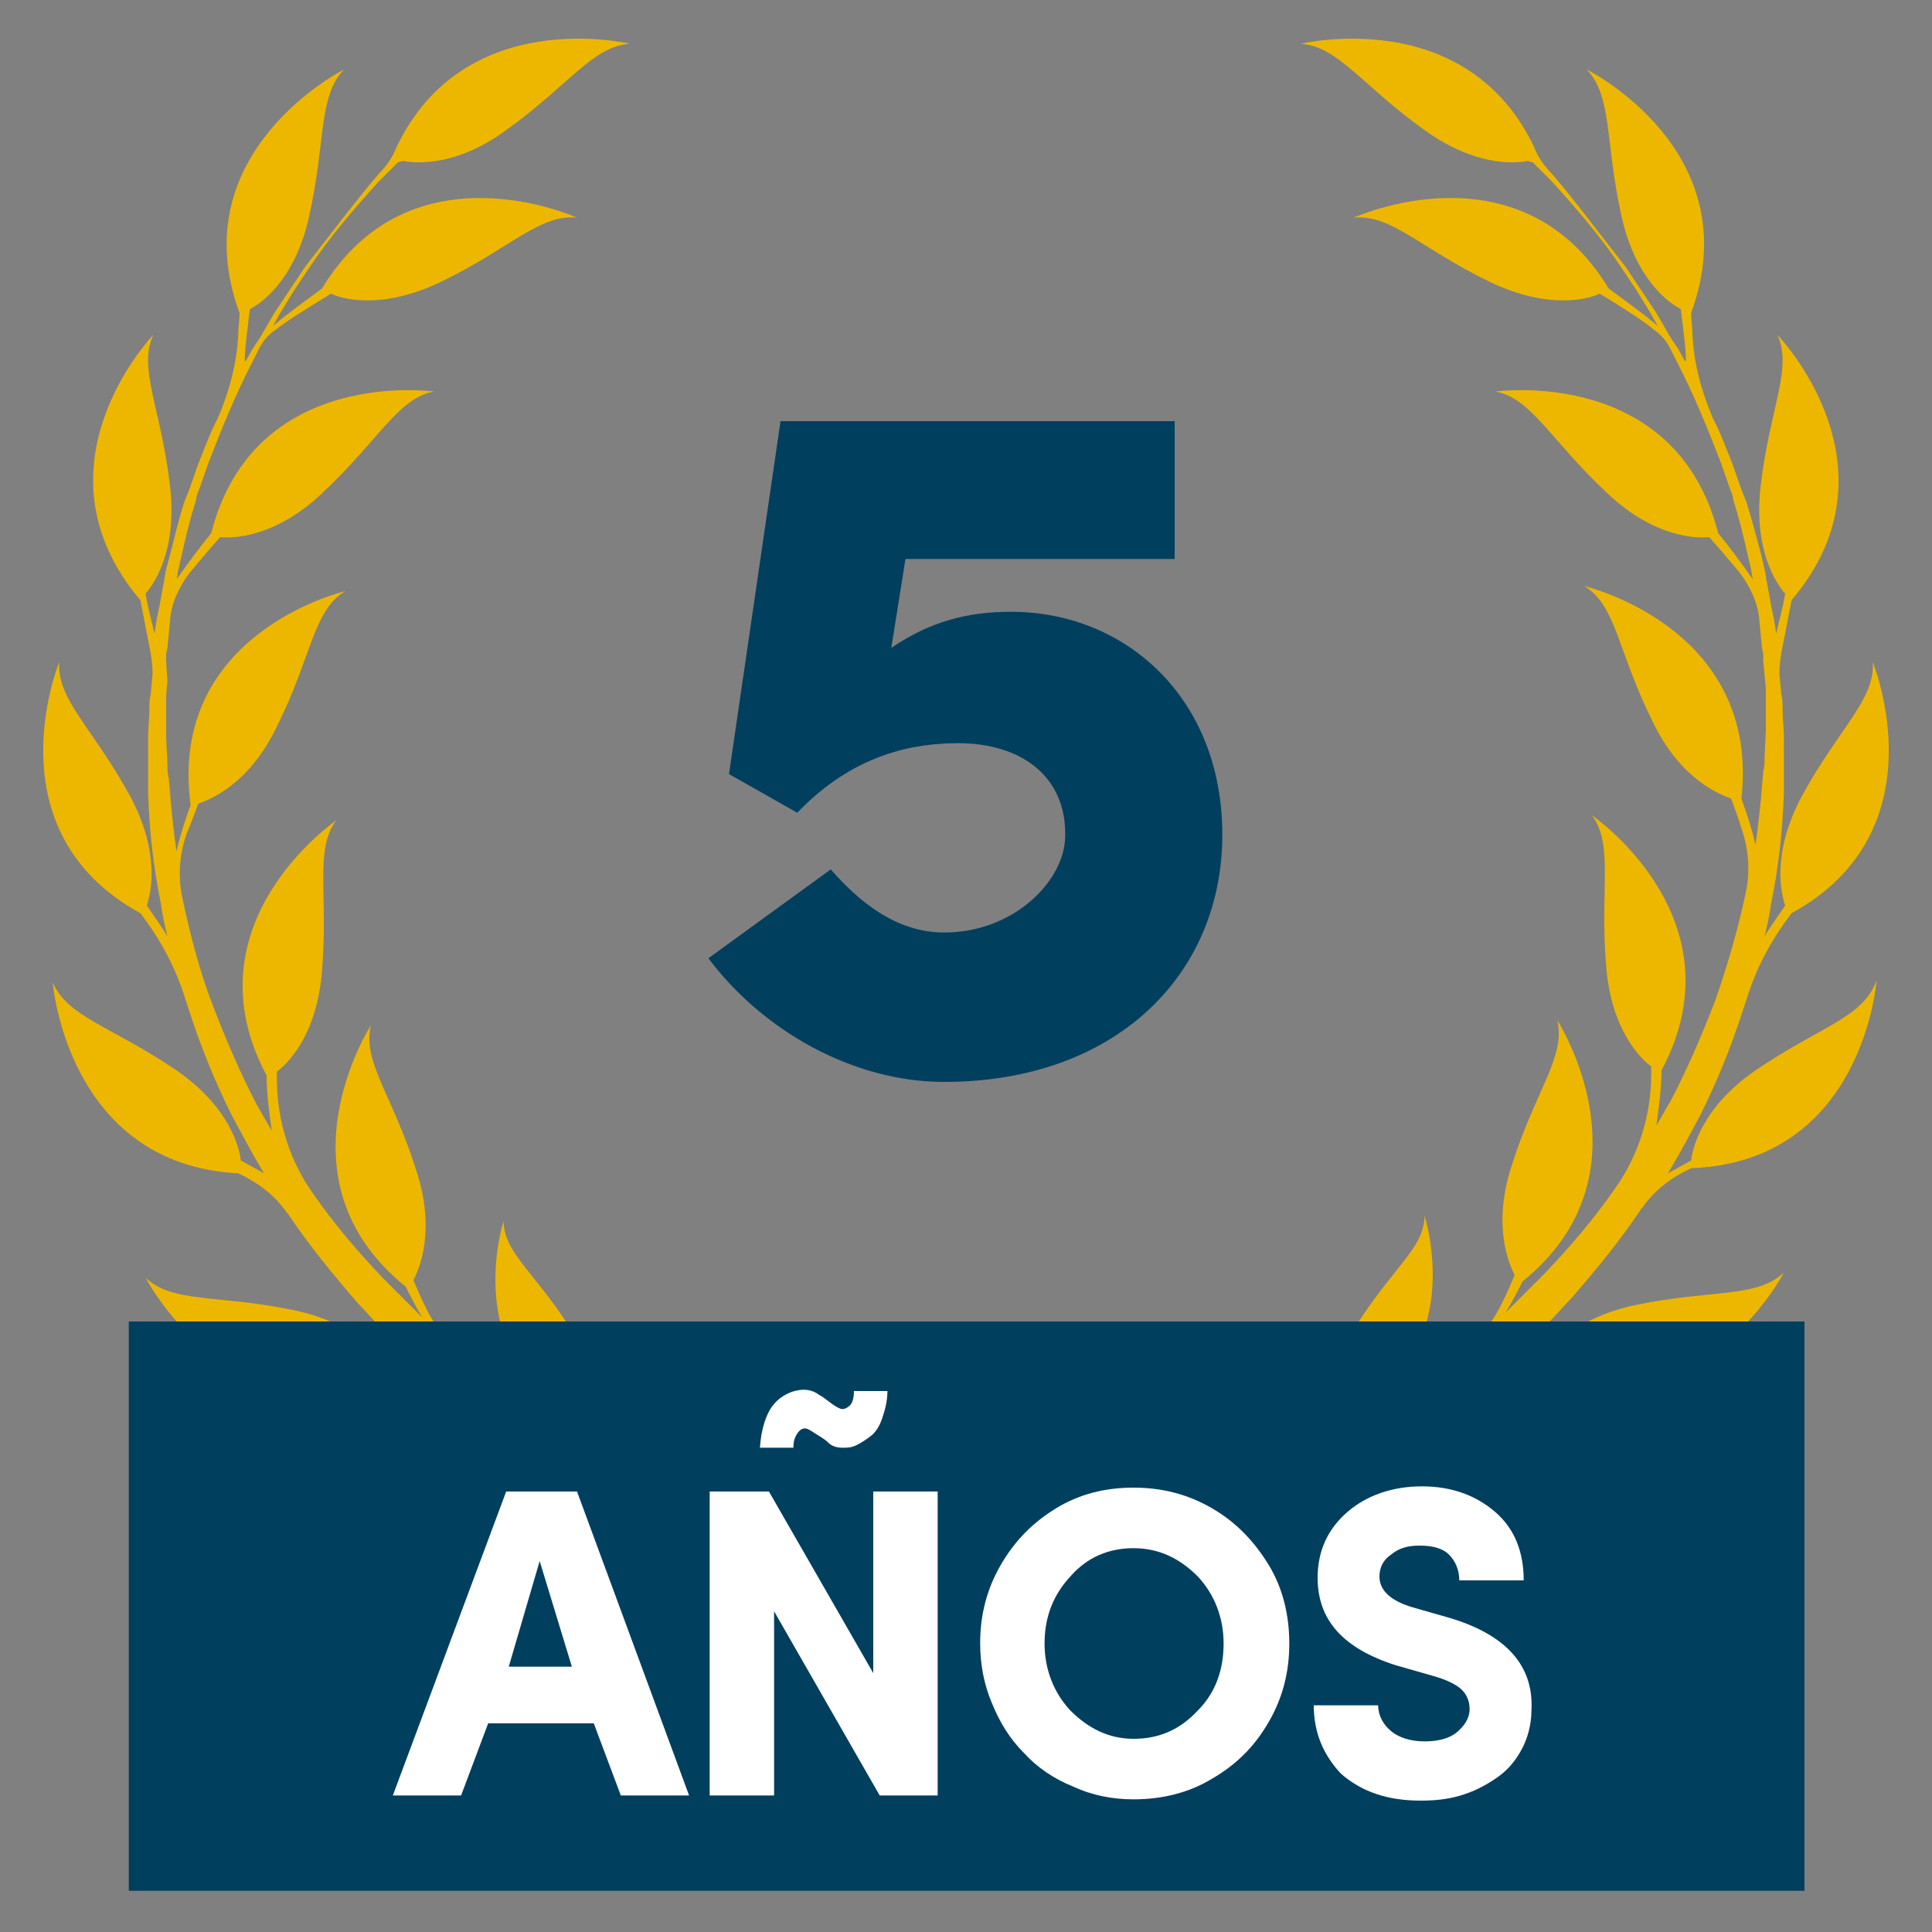
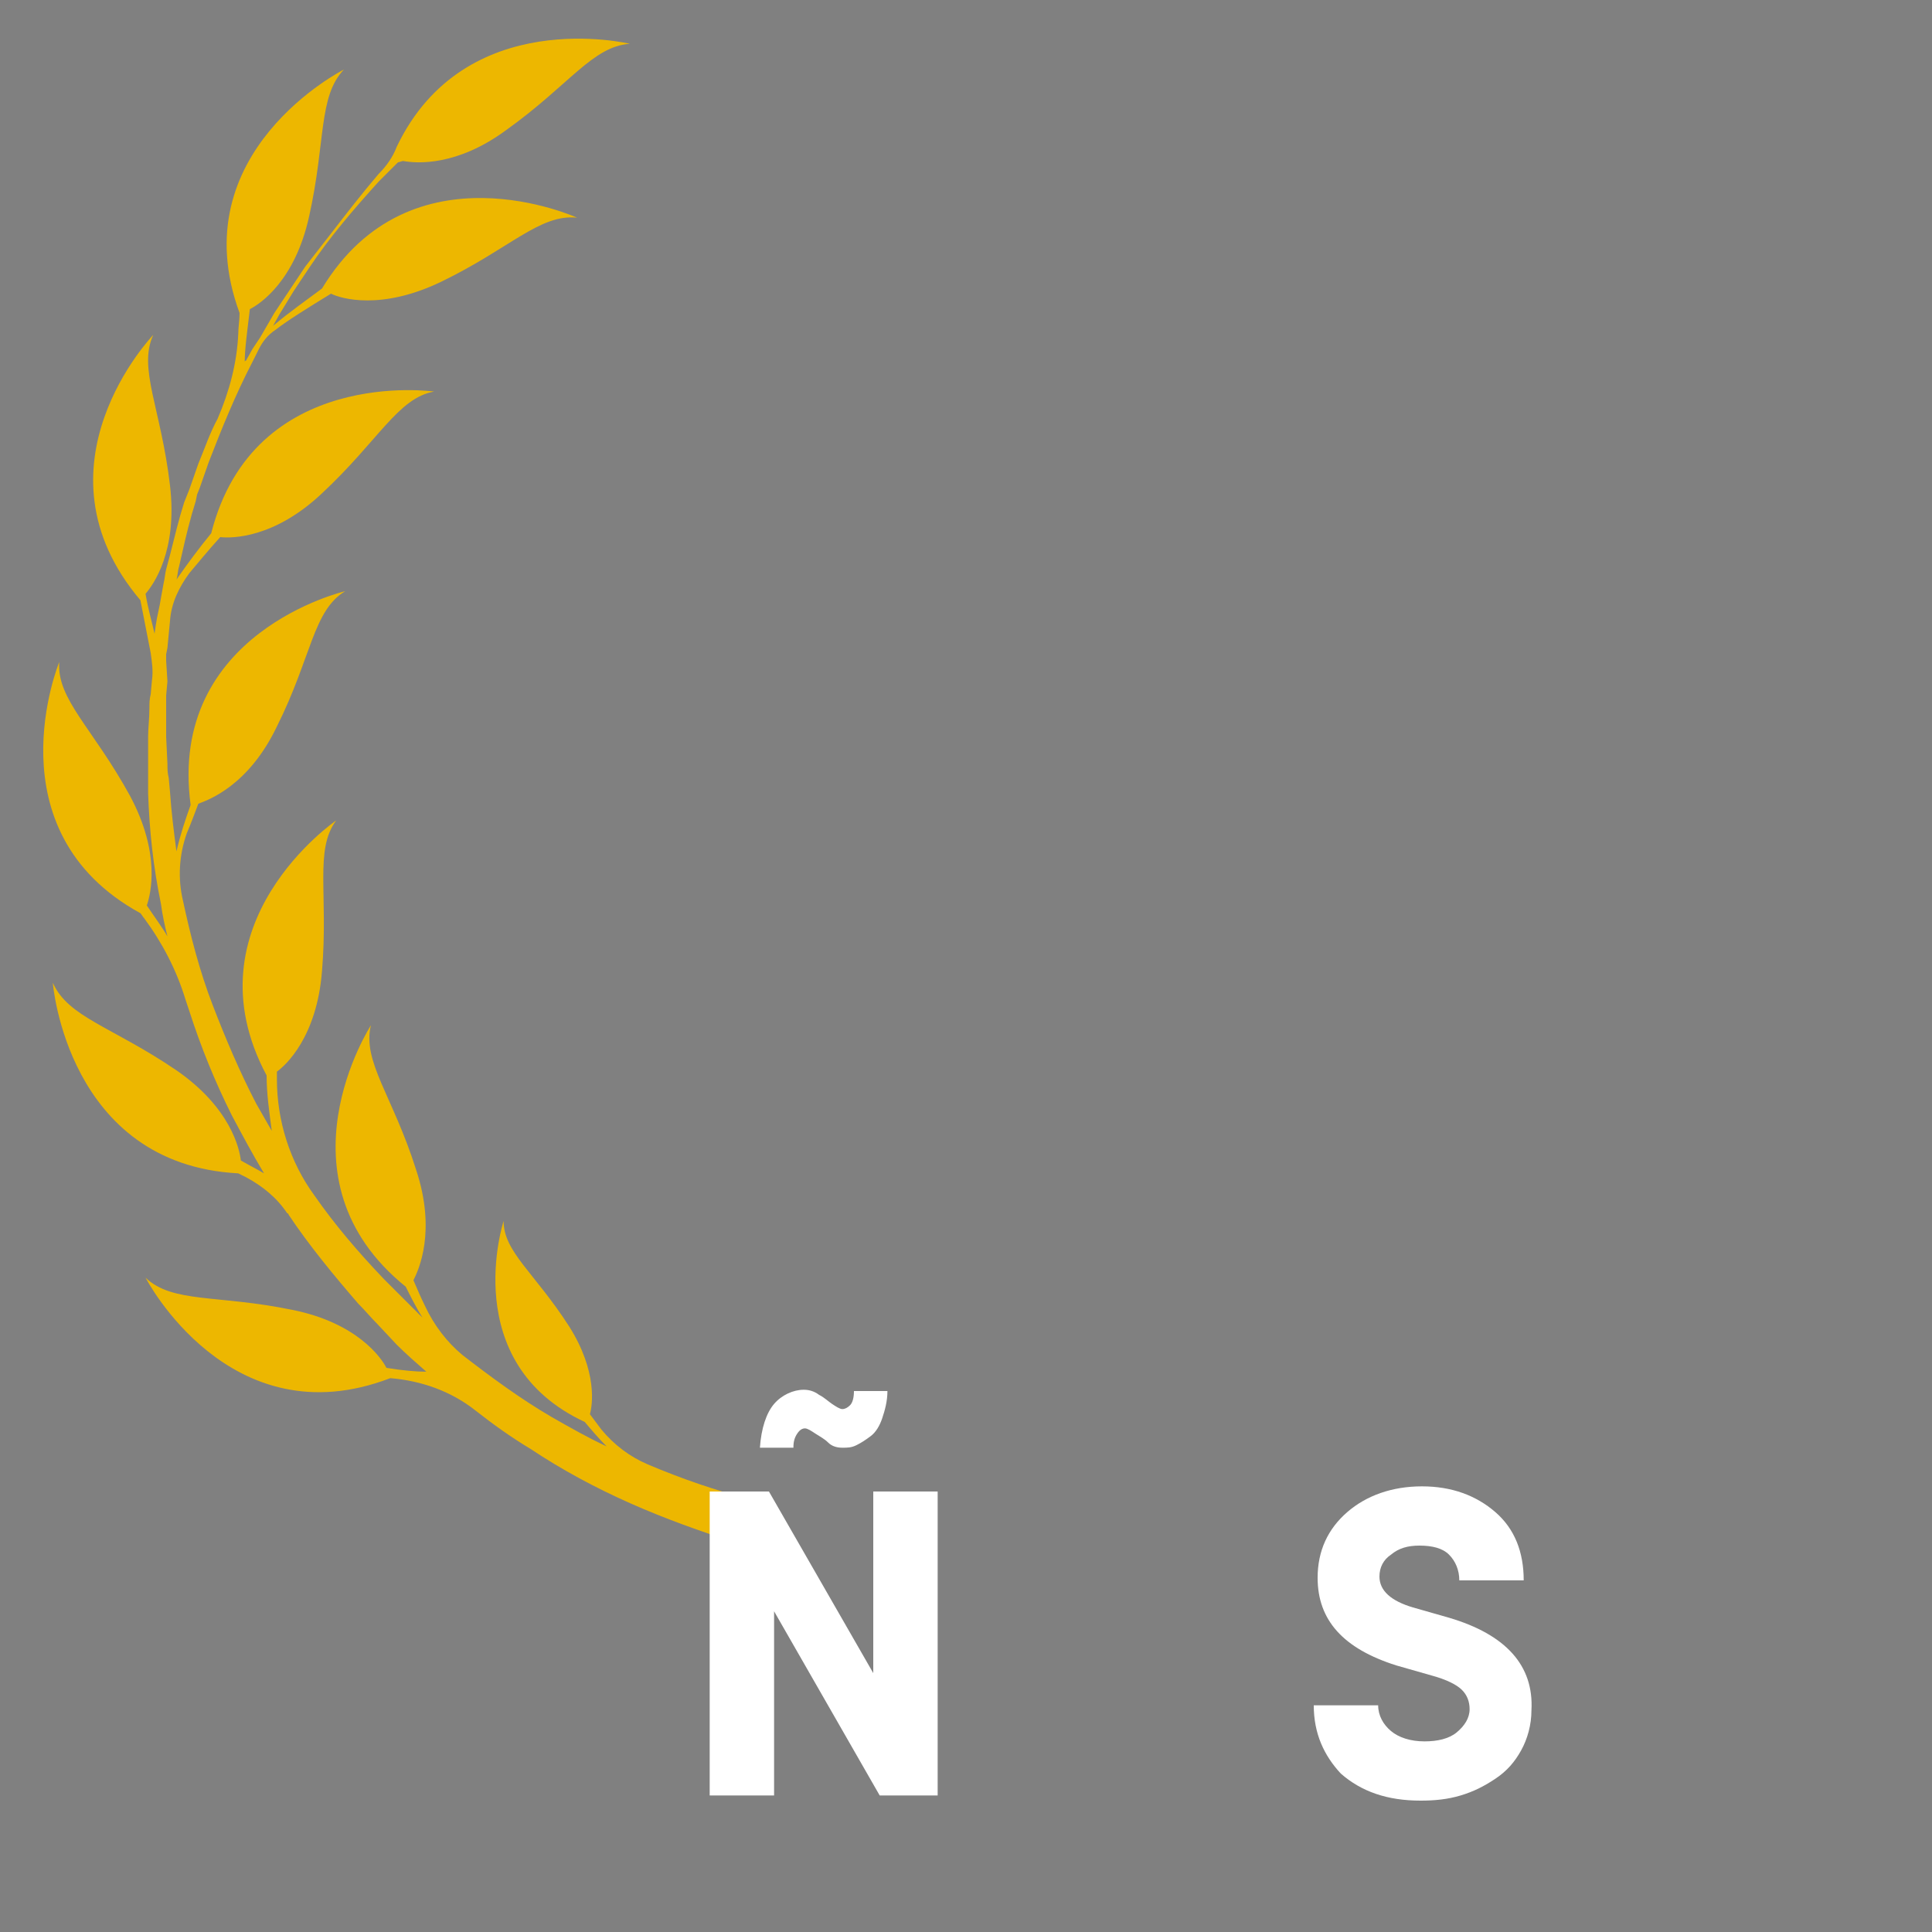
<svg xmlns="http://www.w3.org/2000/svg" version="1.1" id="Capa_1" x="0px" y="0px" viewBox="0 0 150 150" style="enable-background:new 0 0 150 150;" xml:space="preserve">
  <rect x="0" y="0" width="150" height="150" fill="#808080" stroke="none" />
  <style type="text/css">
	.st0{fill:#EDB700;}
	.st1{fill:#003F5E;}
	.st2{fill:#FFFFFF;}
</style>
  <g>
    <g>
-       <path class="st0" d="M136.3,83.1c-4.2,2.9-4.9,6.1-5,7c-0.7,0.4-1.3,0.7-1.8,1c0.9-1.5,1.7-3,2.5-4.5c1.3-2.6,2.4-5.3,3.3-8.1    c0.1-0.3,0.2-0.6,0.3-0.9c0.7-2.3,1.8-4.4,3.2-6.3c0.1-0.1,0.2-0.3,0.3-0.4l0,0c11.7-6.4,6.3-19.5,6.3-19.5    c0.2,2.9-2.6,5.1-5.5,10.4c-2.4,4.5-1.6,7.6-1.3,8.5c-0.6,0.9-1.2,1.7-1.6,2.4c0.2-0.8,0.4-1.7,0.5-2.5c0.6-2.9,0.9-5.7,1-8.6    l0-1.1c0-0.4,0-0.7,0-1.1l0-2.2c0-0.7-0.1-1.4-0.1-2.2c0-0.4,0-0.7-0.1-1.1l-0.1-1.1l0,0c-0.1-0.7,0-1.4,0.1-2.1l0.8-4.1v0    C147.9,36.2,138,26,138,26c1.2,2.6-0.6,5.7-1.3,11.7c-0.6,5.1,1.3,7.7,1.9,8.4c-0.2,1.2-0.5,2.2-0.7,3.1l-0.1-0.7    c-0.1-0.7-0.3-1.4-0.4-2.1l-0.2-1.1c-0.1-0.4-0.1-0.7-0.2-1.1c-0.3-1.4-0.7-2.8-1.1-4.2l-0.3-1l-0.2-0.5l-0.2-0.5l-0.7-2    c-0.5-1.2-0.9-2.4-1.5-3.5c-0.9-2.1-1.5-4.3-1.6-6.6c0-0.5-0.1-1-0.1-1.6l0,0c4.6-12.6-8.1-18.9-8.1-18.9c2,2.1,1.4,5.6,2.7,11.4    c1.1,5,3.8,6.8,4.6,7.2c0.2,1.7,0.4,3.1,0.4,4.1c0,0,0-0.1-0.1-0.1l-0.5-0.9c-0.2-0.3-0.4-0.6-0.6-0.9l-1.1-1.9l-1.2-1.8    c-0.2-0.3-0.4-0.6-0.6-0.9l-0.6-0.9c-0.7-0.9-1.4-1.8-2.1-2.7h0c-1-1.3-2.4-3.1-3.6-4.5c-0.6-0.6-1.1-1.3-1.4-2.1    c-5.3-11.1-18.1-8-18.1-8c2.9,0.2,4.7,3.2,9.6,6.7c3.9,2.8,6.9,2.6,8,2.4c0.1,0,0.3,0.1,0.4,0.1l1.5,1.5c1.9,2.1,3.8,4.3,5.4,6.7    l0.6,0.9c0.2,0.3,0.4,0.6,0.6,0.9l1.1,1.8l0.5,0.9c-1.3-1.1-2.6-2-3.8-2.9h0c-6.9-11.4-19.8-5.5-19.8-5.5c2.9-0.3,5.2,2.4,10.6,5    c4.6,2.2,7.7,1.3,8.5,0.9c1.8,1.1,3.4,2.1,4.2,2.8c0.6,0.4,1,0.9,1.3,1.5c0,0,0,0,0,0l0.5,1c1.3,2.5,2.4,5.2,3.4,7.8l0.7,2    l0.2,0.5l0.1,0.5l0.3,1c0.4,1.4,0.7,2.8,1,4.1c0.1,0.3,0.1,0.7,0.2,1l0,0c-0.9-1.3-1.8-2.5-2.7-3.6h0c-3.3-13-17.3-11-17.3-11    c2.8,0.5,4.3,3.8,8.7,7.9c3.7,3.5,7,3.5,7.9,3.4c1,1.1,1.8,2.1,2.4,2.8c0.8,1.1,1.4,2.3,1.5,3.7c0,0,0,0,0,0l0.2,2.1l0.1,0.5    l0,0.5l0.1,1.1l0.1,1.1c0,0.3,0,0.7,0,1.1c0,0.7,0,1.4,0,2.1l-0.1,2.1c0,0.4,0,0.7-0.1,1.1l-0.1,1.1c-0.1,1.5-0.3,3.1-0.5,4.6    c-0.3-1.3-0.7-2.5-1.1-3.6l0,0c1.5-13.3-12.2-16.5-12.2-16.5c2.5,1.5,2.6,5.1,5.3,10.5c2.2,4.6,5.3,5.7,6.1,6    c0.3,0.8,0.6,1.6,0.8,2.3c0.6,1.7,0.7,3.5,0.3,5.2c0,0,0,0,0,0c-0.6,2.8-1.4,5.5-2.3,8.1c-1,2.6-2.1,5.2-3.4,7.7    c-0.4,0.7-0.8,1.4-1.2,2.1c0.2-1.5,0.4-2.9,0.4-4.3l0,0c6.3-11.8-5.4-19.8-5.4-19.8c1.7,2.3,0.6,5.7,1.1,11.7    c0.4,5.1,2.8,7.3,3.5,7.8c0,0.2,0,0.4,0,0.6c0,3.2-1,6.4-2.9,9c0,0,0,0,0,0c-1.6,2.3-3.4,4.4-5.4,6.5c-0.5,0.5-1,1-1.5,1.5    l-1.5,1.5c0,0,0,0,0,0c0.5-0.8,0.9-1.6,1.3-2.4l0,0c10.4-8.4,2.7-20.3,2.7-20.3c0.7,2.8-1.7,5.5-3.5,11.2    c-1.6,4.8-0.2,7.8,0.2,8.6c-0.3,0.7-0.6,1.4-0.9,2c-0.7,1.5-1.7,2.8-2.9,3.8c0,0,0,0,0,0c-2.2,1.7-4.5,3.4-6.9,4.8    c-1.4,0.8-2.8,1.6-4.3,2.3c0.6-0.6,1.2-1.3,1.7-1.9l0,0c9.9-4.6,6.3-15.6,6.3-15.6c0,2.4-2.4,4-5.1,8.2c-2.2,3.5-1.8,6.1-1.6,6.8    c-0.3,0.4-0.6,0.8-0.9,1.2c-1,1.2-2.2,2.1-3.6,2.7c0,0,0,0,0,0c-2.6,1.1-5.2,2-7.9,2.7l0,0l0,0c-0.7,0.2-1.3,0.9-1.3,1.6    c0,1.3,1.2,2.1,2.3,1.8c2.8-0.9,5.6-1.9,8.3-3.1c2.7-1.2,5.3-2.6,7.7-4.2c1.5-0.9,2.9-1.9,4.4-3c1.9-1.5,4.2-2.3,6.6-2.5l0,0    c12.5,4.8,19-7.8,19-7.8c-2.1,2-5.6,1.3-11.4,2.5c-5,1-6.9,3.7-7.3,4.5c-1.2,0.2-2.3,0.3-3.1,0.3c0.8-0.7,1.6-1.4,2.3-2.1l1.5-1.6    c0.5-0.5,1-1.1,1.5-1.6c1.9-2.2,3.8-4.5,5.4-6.9c0-0.1,0.1-0.1,0.1-0.1c0.8-1.2,1.9-2.1,3.2-2.8c0.2-0.1,0.4-0.2,0.6-0.3l0,0    c13.4-0.5,14.4-14.6,14.4-14.6C144.7,79,141.3,79.7,136.3,83.1z" />
      <path class="st0" d="M13.7,83.1c4.2,2.9,4.9,6.1,5,7c0.7,0.4,1.3,0.7,1.8,1c-0.9-1.5-1.7-3-2.5-4.5c-1.3-2.6-2.4-5.3-3.3-8.1    c-0.1-0.3-0.2-0.6-0.3-0.9c-0.7-2.3-1.8-4.4-3.2-6.3c-0.1-0.1-0.2-0.3-0.3-0.4l0,0c-11.7-6.4-6.3-19.5-6.3-19.5    c-0.2,2.9,2.6,5.1,5.5,10.4c2.4,4.5,1.6,7.6,1.3,8.5c0.6,0.9,1.2,1.7,1.6,2.4c-0.2-0.8-0.4-1.7-0.5-2.5c-0.6-2.9-0.9-5.7-1-8.6    l0-1.1c0-0.4,0-0.7,0-1.1l0-2.2c0-0.7,0.1-1.4,0.1-2.2c0-0.4,0-0.7,0.1-1.1l0.1-1.1l0,0c0.1-0.7,0-1.4-0.1-2.1l-0.8-4.1v0    C2.1,36.2,11.9,26,11.9,26c-1.2,2.6,0.6,5.7,1.3,11.7c0.6,5.1-1.3,7.7-1.9,8.4c0.2,1.2,0.5,2.2,0.7,3.1l0.1-0.7    c0.1-0.7,0.3-1.4,0.4-2.1l0.2-1.1c0.1-0.4,0.1-0.7,0.2-1.1c0.4-1.4,0.7-2.8,1.1-4.2l0.3-1l0.2-0.5l0.2-0.5l0.7-2    c0.5-1.2,0.9-2.4,1.5-3.5c0.9-2.1,1.5-4.3,1.6-6.6c0-0.5,0.1-1,0.1-1.6l0,0c-4.6-12.5,8.1-18.9,8.1-18.9c-2,2.1-1.4,5.6-2.7,11.4    c-1.1,5-3.8,6.8-4.6,7.2c-0.2,1.7-0.4,3.1-0.4,4.1c0,0,0-0.1,0.1-0.1l0.5-0.9c0.2-0.3,0.4-0.6,0.6-0.9l1.1-1.9l1.2-1.8    c0.2-0.3,0.4-0.6,0.6-0.9l0.6-0.9c0.7-0.9,1.4-1.8,2.1-2.7h0c1-1.3,2.4-3.1,3.6-4.5c0.6-0.6,1.1-1.3,1.4-2.1    c5.3-11.1,18.1-8,18.1-8c-2.9,0.2-4.7,3.2-9.6,6.7c-3.8,2.8-6.9,2.6-8,2.4c-0.1,0-0.3,0.1-0.4,0.1l-1.5,1.5    c-1.9,2.1-3.8,4.3-5.4,6.7l-0.6,0.9c-0.2,0.3-0.4,0.6-0.6,0.9l-1.1,1.8l-0.5,0.9c1.3-1.1,2.6-2,3.8-2.9h0    c6.9-11.4,19.8-5.5,19.8-5.5c-2.9-0.3-5.2,2.4-10.6,5c-4.6,2.2-7.7,1.3-8.5,0.9c-1.8,1.1-3.4,2.1-4.3,2.8c-0.6,0.4-1,0.9-1.3,1.5    c0,0,0,0,0,0l-0.5,1c-1.3,2.5-2.4,5.2-3.4,7.8l-0.7,2l-0.2,0.5l-0.1,0.5l-0.3,1c-0.4,1.4-0.7,2.8-1,4.1c-0.1,0.3-0.1,0.7-0.2,1    l0,0c0.9-1.3,1.8-2.5,2.7-3.6h0c3.3-13,17.3-11,17.3-11c-2.8,0.5-4.3,3.8-8.7,7.9c-3.7,3.5-7,3.5-7.9,3.4c-1,1.1-1.8,2.1-2.4,2.8    c-0.8,1.1-1.4,2.3-1.5,3.7c0,0,0,0,0,0l-0.2,2.1l-0.1,0.5l0,0.5L13,52.9L12.9,54c0,0.3,0,0.7,0,1.1c0,0.7,0,1.4,0,2.1l0.1,2.1    c0,0.4,0,0.7,0.1,1.1l0.1,1.1c0.1,1.5,0.3,3.1,0.5,4.6c0.3-1.3,0.7-2.5,1.1-3.6l0,0C13,49.1,26.8,45.9,26.8,45.9    c-2.5,1.5-2.6,5.1-5.3,10.5c-2.2,4.6-5.3,5.7-6.1,6c-0.3,0.8-0.6,1.6-0.9,2.3c-0.6,1.7-0.7,3.5-0.3,5.2c0,0,0,0,0,0    c0.6,2.8,1.3,5.5,2.3,8.1c1,2.6,2.1,5.2,3.4,7.7c0.4,0.7,0.8,1.4,1.2,2.1c-0.2-1.5-0.4-2.9-0.4-4.3v0c-6.3-11.8,5.4-19.8,5.4-19.8    c-1.7,2.3-0.6,5.7-1.1,11.7c-0.4,5.1-2.8,7.3-3.5,7.8c0,0.2,0,0.4,0,0.6c0,3.2,1,6.4,2.9,9c0,0,0,0,0,0c1.6,2.3,3.4,4.4,5.4,6.5    c0.5,0.5,1,1,1.5,1.5l1.5,1.5c0,0,0,0,0,0c-0.5-0.8-0.9-1.6-1.3-2.4l0,0c-10.4-8.4-2.7-20.3-2.7-20.3c-0.7,2.8,1.7,5.5,3.5,11.2    c1.6,4.8,0.2,7.8-0.2,8.6c0.3,0.7,0.6,1.4,0.9,2c0.7,1.5,1.7,2.8,2.9,3.8c0,0,0,0,0,0c2.2,1.7,4.5,3.4,6.9,4.8    c1.4,0.8,2.8,1.6,4.3,2.3c-0.6-0.6-1.2-1.3-1.7-1.9l0,0c-9.9-4.6-6.3-15.6-6.3-15.6c0,2.4,2.4,4,5.1,8.2c2.2,3.5,1.8,6.1,1.6,6.8    c0.3,0.4,0.6,0.8,0.9,1.2c1,1.2,2.2,2.1,3.6,2.7c0,0,0,0,0,0c2.6,1.1,5.2,2,7.9,2.7l0,0l0,0c0.7,0.2,1.3,0.9,1.3,1.6    c0,1.3-1.2,2.1-2.3,1.8c-2.8-0.9-5.6-1.9-8.3-3.1c-2.7-1.2-5.3-2.6-7.7-4.2c-1.5-0.9-2.9-1.9-4.3-3c-1.9-1.5-4.2-2.3-6.6-2.5l0,0    c-12.5,4.8-19-7.8-19-7.8c2.1,2,5.6,1.3,11.4,2.5c5,1,6.9,3.7,7.3,4.5c1.2,0.2,2.3,0.3,3.1,0.3c-0.8-0.7-1.6-1.4-2.3-2.1l-1.5-1.6    c-0.5-0.5-1-1.1-1.5-1.6c-1.9-2.2-3.8-4.5-5.4-6.9c0-0.1-0.1-0.1-0.1-0.1c-0.8-1.2-1.9-2.1-3.2-2.8c-0.2-0.1-0.4-0.2-0.6-0.3l0,0    C5.2,90.4,4.1,76.3,4.1,76.3C5.3,79,8.7,79.7,13.7,83.1z" />
    </g>
  </g>
-   <rect x="10" y="102.6" class="st1" width="130.1" height="44.2" />
  <g>
    <g>
-       <path class="st2" d="M30.5,139.4l8.8-23.6h5.5l8.7,23.6h-5.3l-2.1-5.6h-8.2l-2.1,5.6H30.5z M39.5,129.4h4.9l-2.5-8.2L39.5,129.4z" />
      <path class="st2" d="M55.1,139.4v-23.6h4.6l8.1,14.1v-14.1h5v23.6h-4.5l-8.2-14.3v14.3H55.1z M59,112.4c0.1-1.5,0.5-2.7,1.1-3.4    s1.5-1.1,2.3-1.1c0.4,0,0.8,0.1,1.2,0.4c0.4,0.2,0.7,0.5,1,0.7s0.6,0.4,0.8,0.4c0.2,0,0.4-0.1,0.6-0.3s0.3-0.6,0.3-1.1h2.6    c0,0.8-0.2,1.5-0.4,2.1c-0.2,0.6-0.5,1.1-0.9,1.4c-0.4,0.3-0.7,0.5-1.1,0.7c-0.4,0.2-0.7,0.2-1.1,0.2c-0.4,0-0.8-0.1-1.1-0.4    s-0.7-0.5-1-0.7c-0.3-0.2-0.6-0.4-0.8-0.4c-0.2,0-0.4,0.1-0.6,0.4s-0.3,0.6-0.3,1.1L59,112.4L59,112.4z" />
-       <path class="st2" d="M76.1,127.6c0-2.2,0.5-4.2,1.6-6.1s2.5-3.3,4.3-4.4c1.8-1.1,3.8-1.6,6-1.6c2.2,0,4.2,0.5,6.1,1.6    s3.3,2.6,4.4,4.4s1.6,3.9,1.6,6.1c0,2.2-0.5,4.2-1.6,6.1c-1.1,1.9-2.5,3.3-4.4,4.4c-1.8,1.1-3.9,1.6-6.1,1.6c-1.6,0-3.2-0.3-4.7-1    c-1.5-0.6-2.8-1.5-3.8-2.6c-1.1-1.1-1.9-2.4-2.5-3.9C76.4,130.8,76.1,129.2,76.1,127.6z M81.1,127.6c0,2,0.7,3.8,2,5.2    c1.4,1.4,3,2.2,4.9,2.2c2,0,3.6-0.7,5-2.2c1.4-1.4,2-3.2,2-5.2c0-2-0.7-3.8-2-5.2c-1.4-1.4-3-2.2-5-2.2c-1.9,0-3.6,0.7-4.9,2.2    C81.8,123.8,81.1,125.5,81.1,127.6z" />
      <path class="st2" d="M102,132.4h5c0,0.8,0.4,1.5,1,2c0.6,0.5,1.5,0.8,2.6,0.8c1,0,1.9-0.2,2.5-0.7s1-1.1,1-1.8    c0-0.6-0.2-1.1-0.6-1.5c-0.4-0.4-1.2-0.8-2.3-1.1l-2.8-0.8c-4.1-1.3-6.1-3.5-6.1-6.8c0-2.1,0.8-3.8,2.3-5.1s3.5-2,5.8-2    c2.3,0,4.2,0.7,5.7,2c1.5,1.3,2.2,3.1,2.2,5.3h-5c0-0.8-0.3-1.5-0.8-2c-0.5-0.5-1.3-0.7-2.3-0.7c-0.9,0-1.6,0.2-2.2,0.7    c-0.6,0.4-0.9,1-0.9,1.7c0,1.1,0.9,1.9,2.6,2.4l2.8,0.8c4.4,1.3,6.6,3.7,6.4,7.2c0,1.1-0.3,2.2-0.8,3.1c-0.5,0.9-1.1,1.6-2,2.2    s-1.7,1-2.7,1.3s-2,0.4-3.1,0.4c-2.6,0-4.6-0.7-6.2-2.1C102.8,136.3,102,134.6,102,132.4z" />
    </g>
  </g>
  <g>
-     <path class="st1" d="M74.4,57.7c-3.4,0-8.1,0.8-12.5,5.4l-5.3-3l4-27.4h30.6v10.7H70.3l-1.1,6.9c3.1-2.1,6-2.8,9.3-2.8   c8.9,0,16.4,6.7,16.4,17.3c0,10.9-8.3,19.2-21.6,19.2c-7.1,0-14.1-4-18.3-9.6l9.5-6.9c2.1,2.4,5,4.9,8.8,4.9c5.5,0,9.4-4.1,9.4-7.5   C82.8,60.3,79.3,57.7,74.4,57.7z" />
-   </g>
+     </g>
</svg>